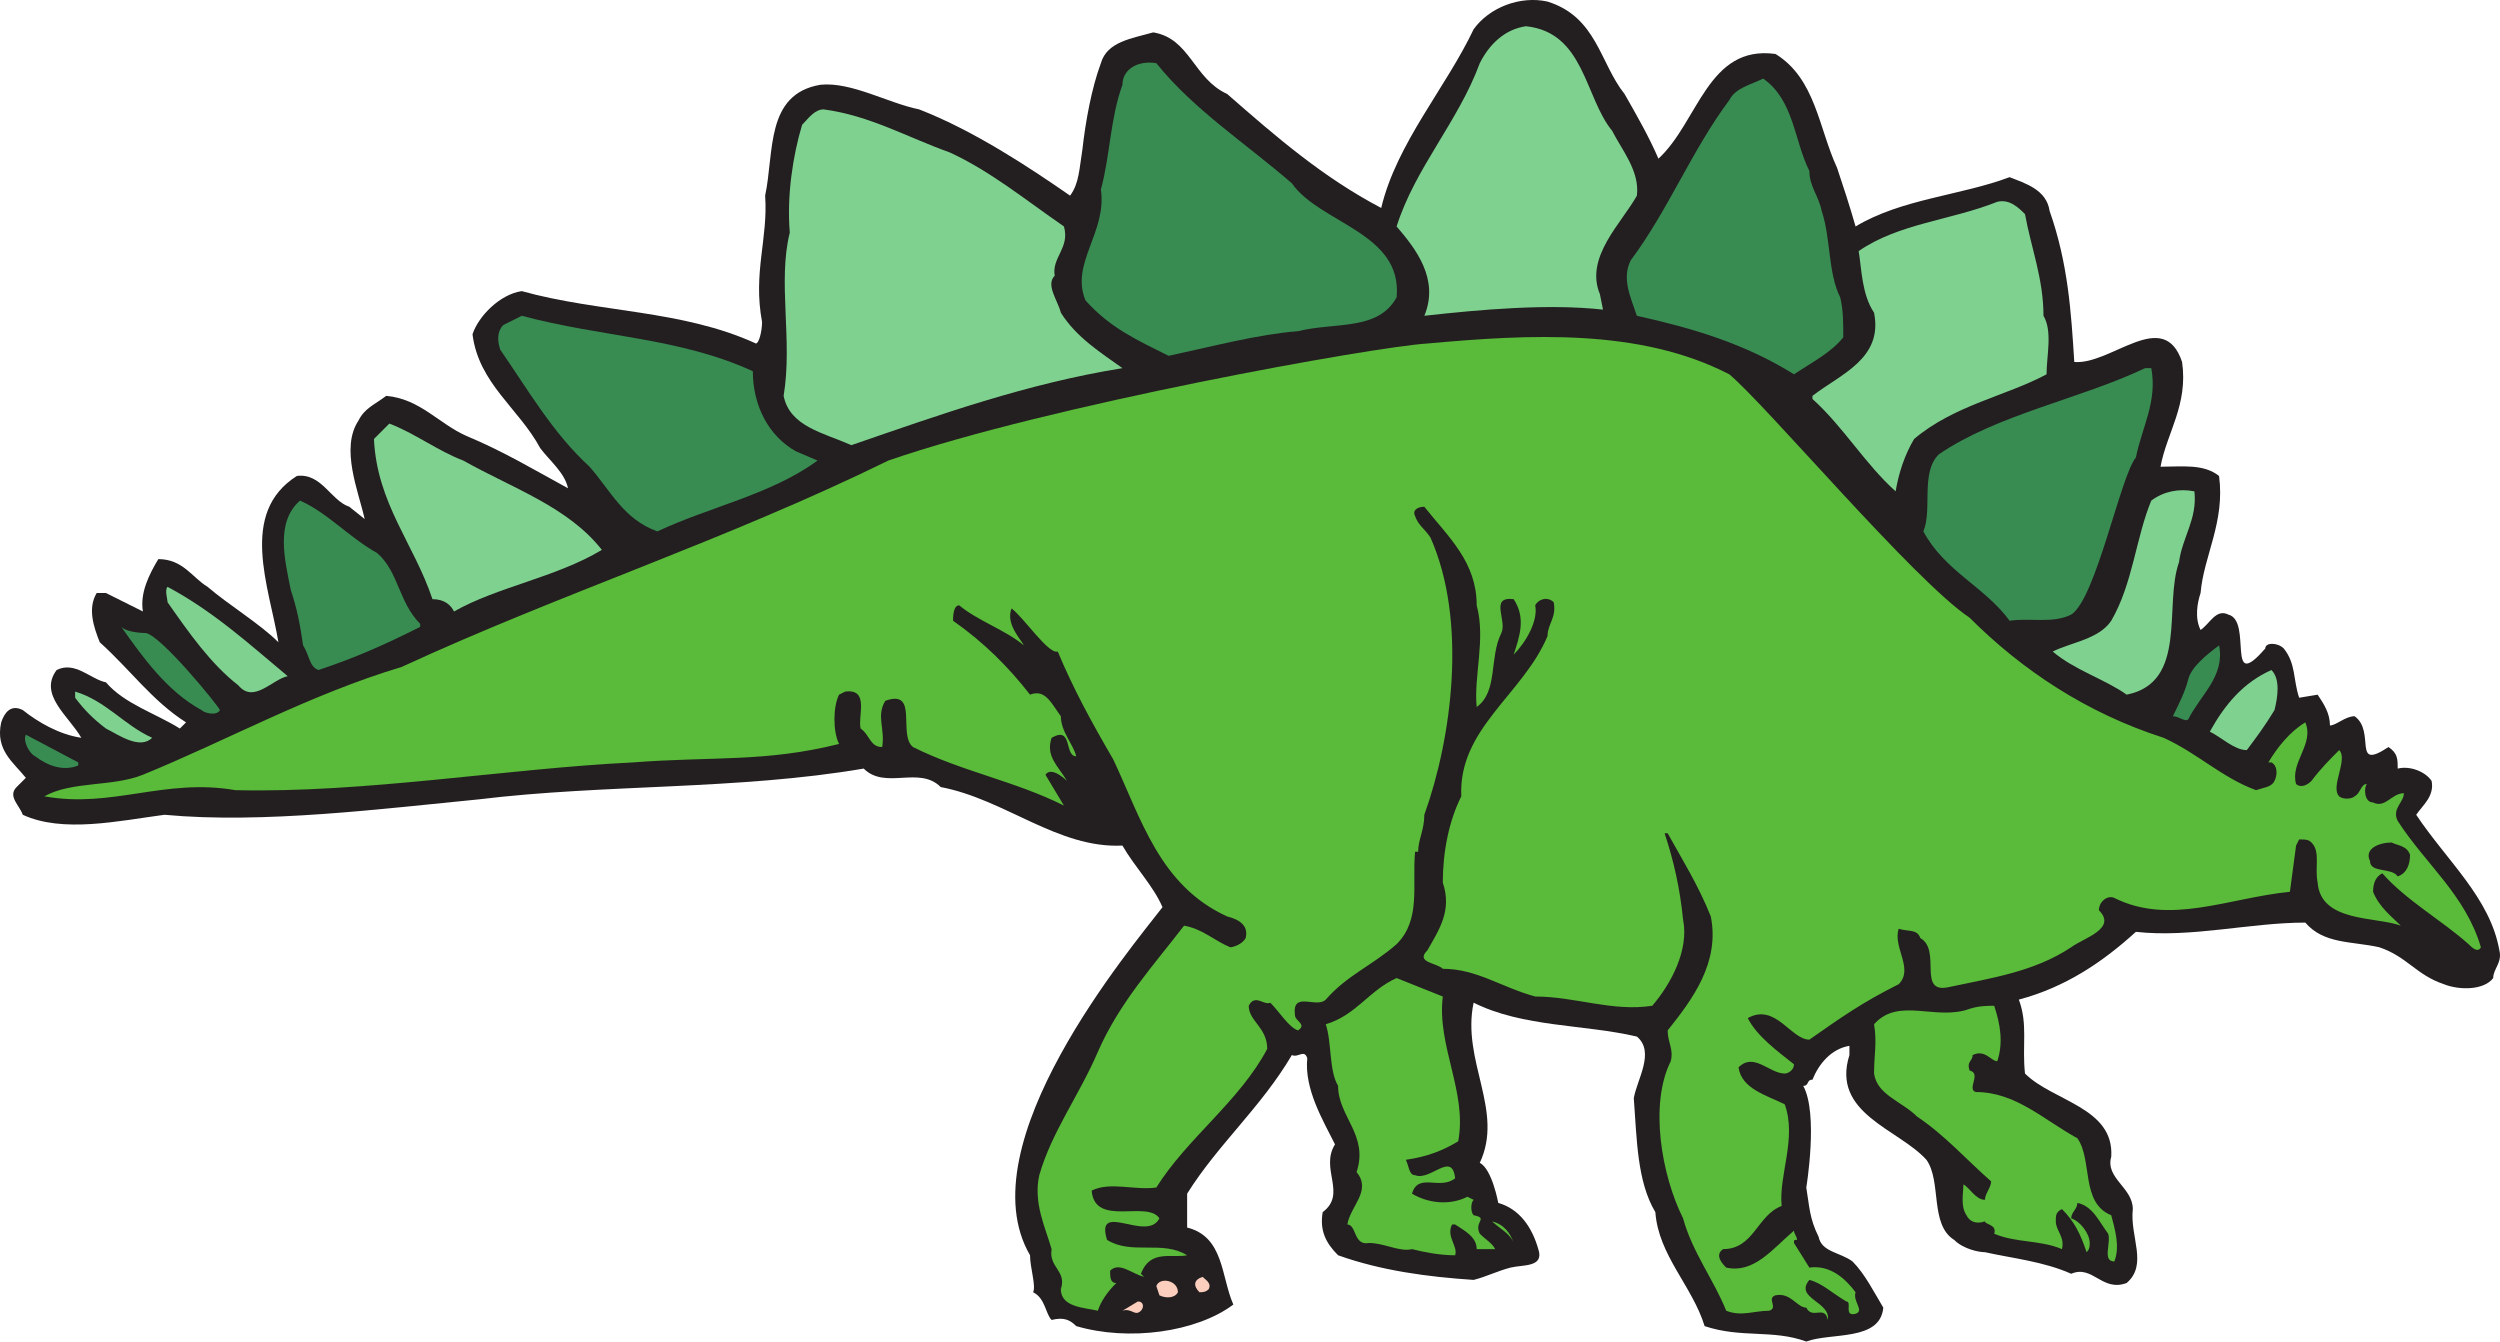
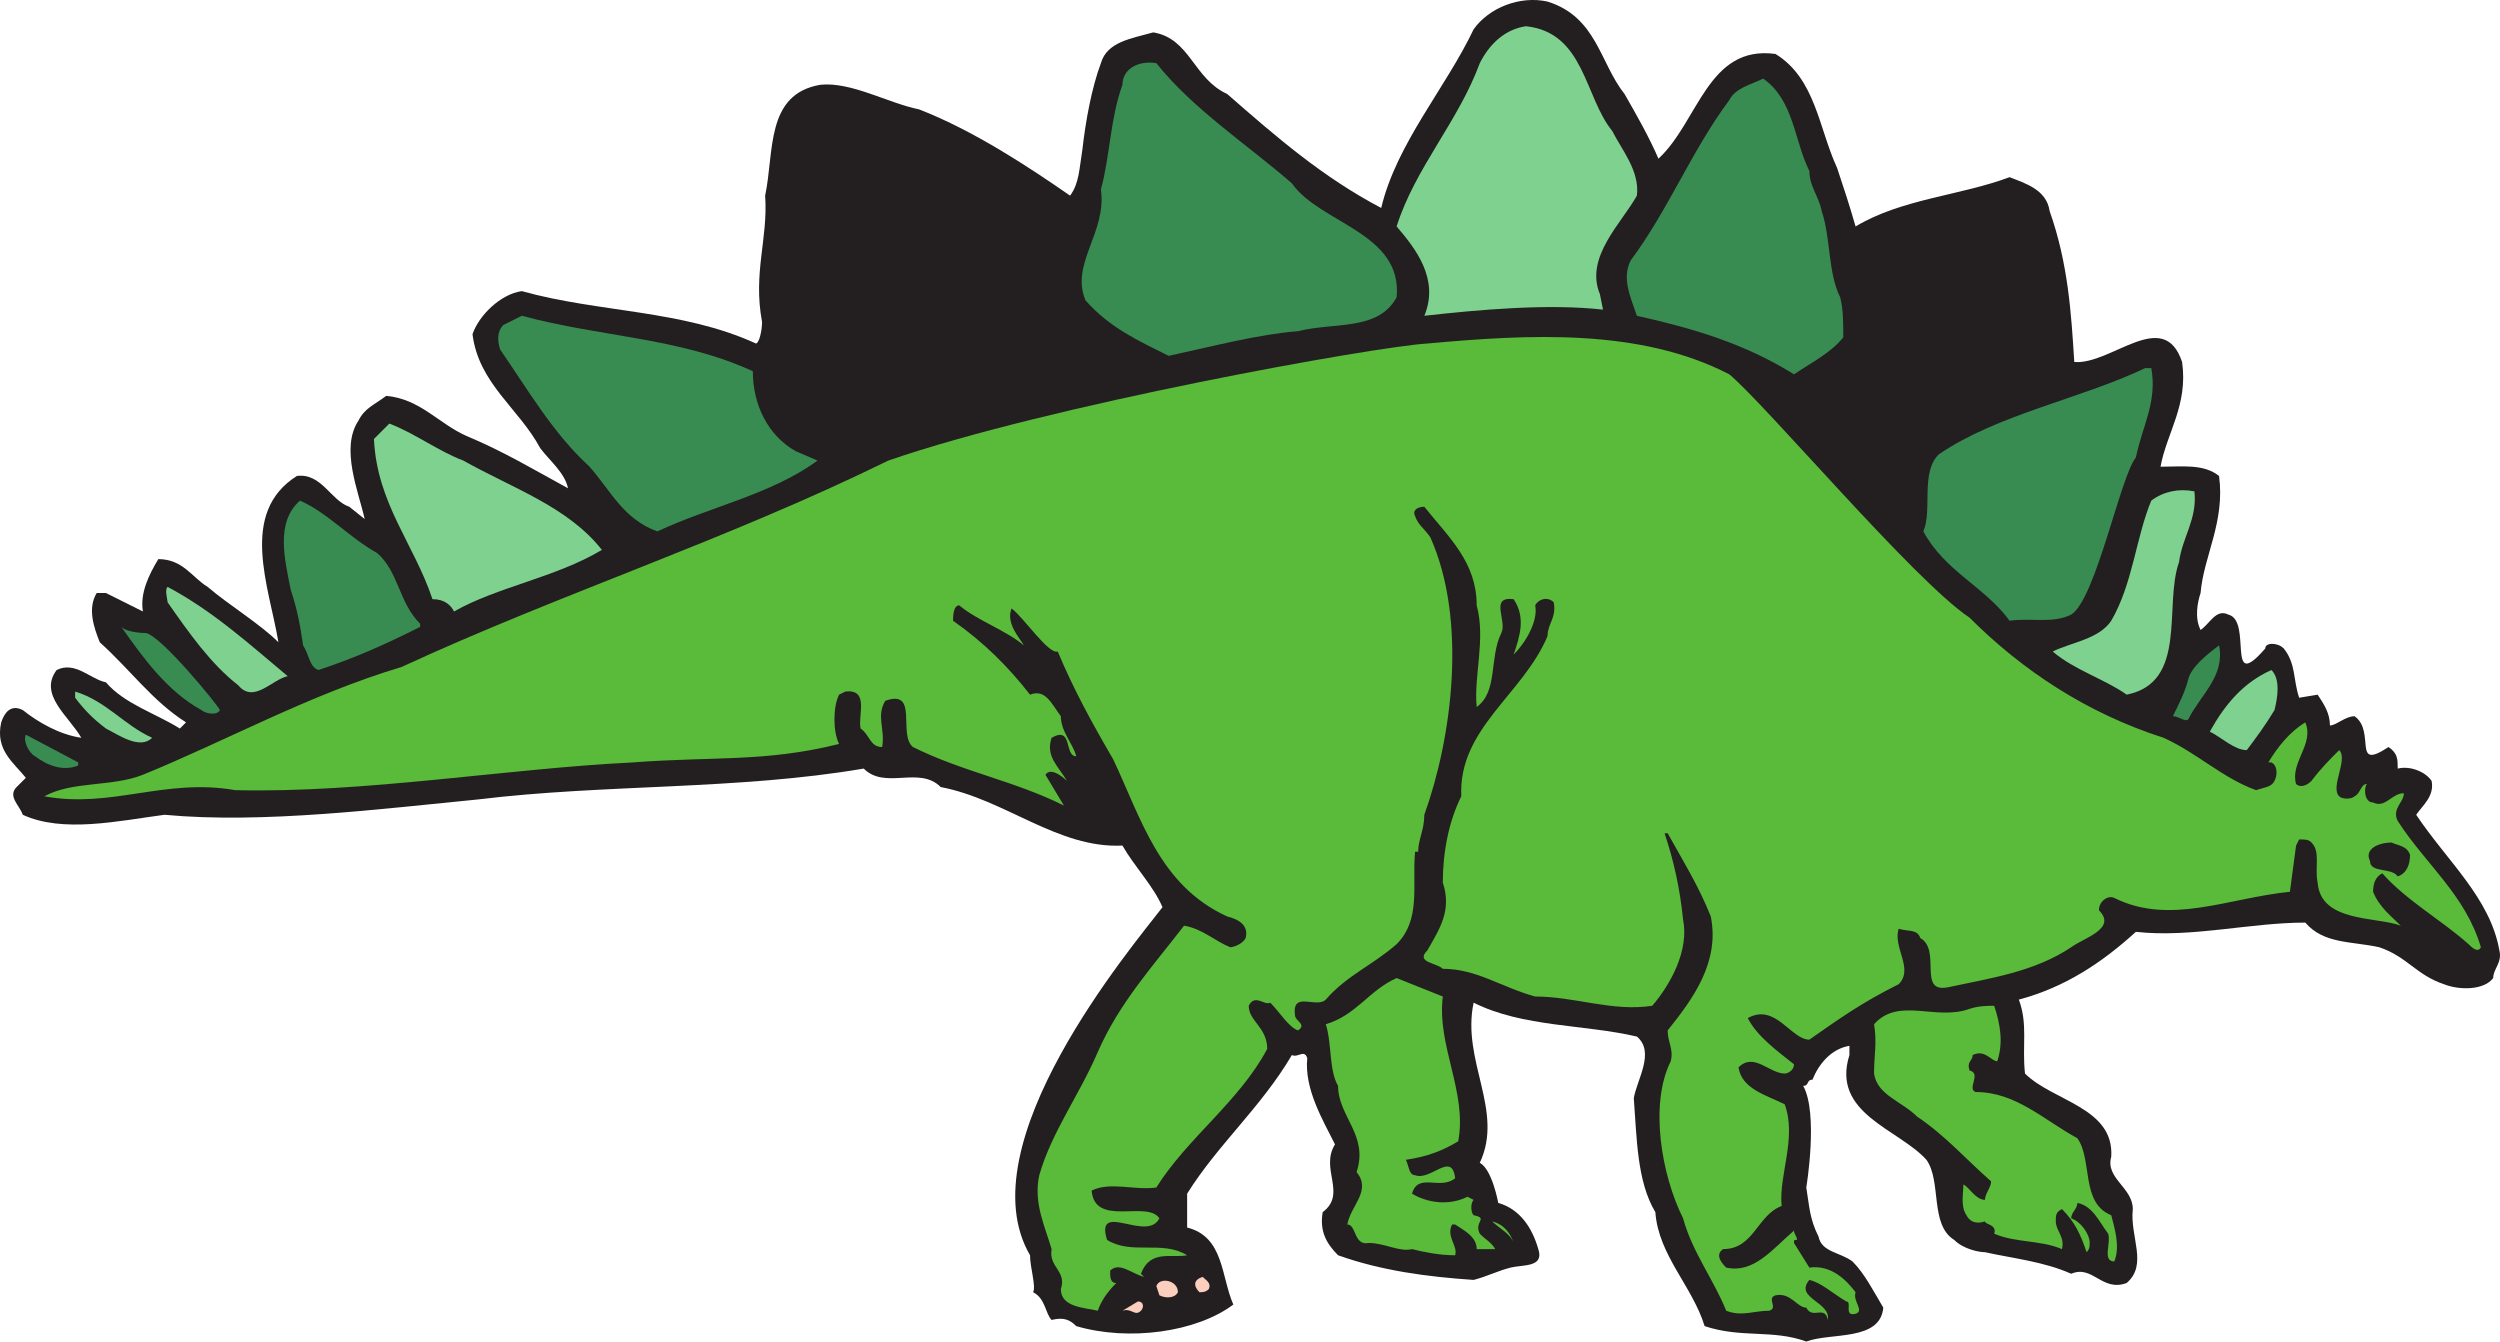
<svg xmlns="http://www.w3.org/2000/svg" width="608.701" height="326.636">
  <path fill="#231f20" fill-rule="evenodd" d="M395.548 22.886c3 5.25 6 10.5 8.25 15.75 9.75-9 12-27.75 28.5-25.5 9.75 6 10.5 18 15 27.75 1.5 4.5 3 9 4.5 14.25 11.25-6.75 25.5-7.5 37.5-12 3.75 1.5 9 3 9.75 8.25 4.5 12.75 5.25 24.75 6 36.75 9 .75 21.75-13.5 26.25 0 1.5 10.5-3.75 17.25-5.25 25.5 5.25 0 10.5-.75 14.25 2.25 1.5 11.25-3.75 19.5-4.5 28.5-.75 2.25-1.5 6 0 9 2.25-1.5 3.75-5.25 6.75-3.75 6 1.5-.75 19.5 9 8.25 0-1.5 3-1.5 4.5 0 3 3.75 2.25 7.5 3.75 12l4.5-.75c1.5 2.25 3 4.5 3 7.5 1.5 0 3.75-2.25 6-2.25 5.25 3.75-.75 13.5 8.25 7.5 2.25 1.5 2.25 3 2.25 5.25 3-.75 6.75.75 8.25 3 .75 3.75-2.25 6-3.75 8.25 7.5 11.25 18 20.25 20.25 33 .75 3-1.5 4.5-1.5 6.75-2.25 3-8.25 3-12 1.5-6.75-2.25-9-6.75-15.75-9-6.75-1.5-13.5-.75-18-6-13.5 0-27.75 3.75-41.25 2.25-8.25 7.5-17.25 13.5-28.5 16.5 2.25 6 .75 11.25 1.5 18 6.75 6.75 21.75 8.25 21 20.25-1.5 5.25 5.25 7.5 5.25 12.75-.75 6.75 3.75 13.5-1.5 18-6 2.25-8.25-4.5-13.5-2.25-6.75-3-14.25-3.75-21-5.25-1.5 0-5.25-.75-7.5-3-6-3.75-3-14.25-6.75-19.5-6.75-7.5-23.25-11.25-18.75-25.5v-2.25c-4.5.75-7.5 4.5-9 8.25-1.5 0-.75 1.5-2.25 1.5 3.75 6.75.75 24.75.75 24.75.75 4.5.75 7.5 3 12 .75 3.75 5.25 3.75 8.25 6 3 3 5.25 7.5 7.5 11.25-.75 8.25-12.75 6-18.75 8.25-8.25-3-15.75-.75-24.75-3.75-3-9.75-11.25-17.25-12-27.75-4.5-7.5-4.5-18-5.25-27.75.75-4.5 5.25-11.25.75-15-12.75-3-27.75-2.25-39.75-8.25-3 14.25 7.5 26.25 1.5 39 3 1.5 4.5 9.75 4.5 9.75 5.25 1.5 8.25 6 9.75 11.25 1.5 4.5-3.75 3.75-6.75 4.5s-6 2.25-9 3c-11.25-.75-22.5-2.25-33-6-3-3-4.5-6-3.75-10.5 6-4.5-.75-10.5 3-16.5-3-6-7.5-13.5-6.75-21-.75-2.25-2.25 0-3.75-.75-7.5 12.75-18 21.75-25.5 33.75v8.25c9 2.25 8.25 12 11.25 18.75-9 6.75-25.5 9-38.25 5.25-1.5-1.5-3-2.25-6-1.5-1.5-1.5-1.5-5.25-4.5-6.75.75-1.5-.75-6-.75-9-15.75-27 24.75-75 32.25-84.75-2.25-5.25-6.75-9.75-9.75-15-15.75.75-28.5-11.25-44.25-14.25-5.25-5.25-13.5.75-18.75-4.5-30.75 5.25-63 3.75-93.75 7.5-23.25 2.25-52.5 6-76.5 3.75-11.25 1.5-24.75 4.5-34.5 0-.75-2.25-3.75-4.5-1.5-6.75l2.25-2.25c-3-3.75-7.5-6.75-6-13.5.75-2.25 2.25-4.5 5.25-3 3.75 3 9 6 14.25 6.75-3-5.25-10.5-10.5-6-16.5 4.5-2.25 8.25 2.25 12 3 4.5 5.25 12 7.5 18 11.25l1.5-1.5c-8.25-5.25-13.5-12.75-21-19.5-1.5-3.75-3-8.25-.75-12h2.25l9 4.5c-.75-4.5 1.5-9 3.75-12.75 6 0 8.25 4.5 12 6.75 5.25 4.5 12.75 9 17.25 13.5-2.25-13.5-9.75-31.5 4.5-40.5 6-.75 8.25 6 12.75 7.5l3.75 3c-1.5-6.75-6-17.25-1.5-24 1.5-3 3.75-3.75 6.75-6 8.25.75 12.75 6.75 19.5 9.75 9 3.75 16.5 8.25 24.75 12.75-.75-3.75-4.5-6.75-6.75-9.75-5.25-9.75-15-15.75-16.5-27.75 1.5-4.5 6.75-9.75 12-10.5 18.75 5.25 39 4.5 57 12.75.75 0 1.5-3 1.5-5.25-2.25-12 1.5-20.25.75-30.75 2.25-10.5 0-24.75 13.5-27 7.5-.75 16.5 4.5 24 6 13.5 5.25 27 14.25 36.75 21 2.25-3 2.25-6.75 3-11.25.75-6.75 2.25-15 4.5-21 1.5-5.25 7.5-6 12.75-7.5 9 1.5 9.75 11.25 18 15 12 10.5 23.25 20.25 37.5 27.75 3.75-15.75 15.75-29.25 22.5-43.5 3.75-5.25 11.25-8.25 18-6.75 12 3.75 12.75 15 18.75 22.5" />
  <path fill="#7fd190" fill-rule="evenodd" d="M392.548 31.886c2.25 4.5 6.75 9.75 6 15.75-3.75 6.75-12.75 15-9 24l.75 3.75c-13.5-1.5-30 0-43.5 1.5 3.75-9-2.25-16.5-6.75-21.75 4.5-14.25 15-25.5 20.25-39.75 2.25-4.5 6-8.25 11.25-9 14.25 1.5 14.25 17.25 21 25.5" />
  <path fill="#388c52" fill-rule="evenodd" d="M281.548 15.386c9 11.25 21.75 19.5 33 29.25 6.75 9.75 27 12 25.5 27.75-4.5 8.25-15 6-24 8.25-9.75.75-21 3.75-31.5 6-7.5-3.75-14.25-6.75-20.25-13.5-3.75-9 5.25-16.5 3.75-27 2.25-8.25 2.25-17.25 5.25-25.5 0-3.75 3.75-6 8.25-5.25m159 26.25c0 3.75 2.25 6 3 9.75 2.25 6.75 1.5 15 4.5 21 .75 3 .75 6 .75 9.75-3 3.75-7.5 6-12 9-12-7.5-24.75-11.25-38.25-14.25-1.5-4.5-3.75-9-1.5-13.5 9-12 15-27 24-39 1.5-3 5.25-3.75 8.25-5.25 7.5 5.25 7.5 15 11.25 22.5" />
-   <path fill="#7fd190" fill-rule="evenodd" d="M231.298 37.136c9.75 4.5 18 11.25 27.75 18 1.5 5.25-3 7.5-2.25 12-2.25 2.25.75 6 1.5 9 3.75 6 9.75 9.75 15 13.5-23.25 3.75-44.25 11.25-66 18.75-6.75-3-15-4.5-16.5-12 2.25-13.5-1.5-27.75 1.5-39.75-.75-9 .75-18.75 3-26.25 1.5-1.5 3-3.75 5.25-3.75 11.25 1.5 20.25 6.75 30.75 10.5m261.75 15c1.5 8.25 4.5 15.75 4.5 24.75 2.25 3.75.75 9.75.75 14.25-9.75 5.25-22.5 7.5-32.25 15.75-2.25 3.75-3.75 8.25-4.5 12.75-7.5-6.75-12.75-15.75-20.25-22.5v-.75c6.75-5.25 17.25-9 15-20.25-3-4.5-3-10.5-3.75-15 9.75-6.75 22.5-7.5 33.75-12 3-.75 5.25 1.5 6.75 3" />
  <path fill="#388c52" fill-rule="evenodd" d="M183.298 90.386c0 8.25 3.75 15.75 10.5 19.5l5.25 2.25c-11.25 8.25-26.25 11.25-39 17.25-8.25-3-11.25-9.75-16.5-15.75-9-8.25-15-18.75-21.75-28.5-.75-2.25-.75-4.5.75-6l4.5-2.25c19.5 5.25 38.25 5.25 56.25 13.5" />
  <path fill="#5aba39" fill-rule="evenodd" d="M421.048 91.136c9 7.5 45 50.25 58.5 59.25 12.75 12.75 28.5 23.25 47.25 29.25 8.25 3.75 14.25 9.75 22.5 12.75 2.25-.75 3.75-.75 4.5-2.25s.75-3.75-.75-4.5h-.75c2.25-3.75 5.25-7.5 9-9.75 2.25 5.25-3.75 9.75-2.25 15 .75.75 2.25.75 3.75-.75 2.25-3 4.5-5.25 6.75-7.5 2.25 2.25-2.25 9 0 11.25.75.75 3 .75 3.75 0 1.5-.75 1.5-3 3-3-.75.75-.75 4.5 1.5 4.5 3 1.5 4.5-2.25 7.5-2.25 0 2.25-3 3.75-1.5 6.75 6.75 10.5 16.5 18 20.25 30.75-.75 1.5-2.25 0-3-.75-6.75-6-15-10.5-21-17.25-1.5.75-2.25 2.25-2.25 4.5 1.5 3.75 4.5 6 6.75 8.25-6-2.25-19.5-.75-20.25-10.5-.75-3.75.75-7.5-1.5-9.75-.75-.75-1.5-.75-3-.75l-.75 1.5-1.5 11.25c-15 1.5-29.25 8.25-42.75 1.5-1.5-.75-3.75.75-3.75 3 4.5 4.5-3.75 6.75-6.75 9-9 6-19.5 7.5-30 9.75-7.5 1.5-1.5-9-6.75-12-.75-2.25-3-1.5-5.25-2.25-1.5 4.5 3.75 9.75 0 13.5-9 4.5-14.25 8.25-21.75 13.5-4.5 0-8.25-9-15-5.25 2.25 4.5 7.5 8.25 11.25 11.25 0 1.5-1.5 2.25-2.25 2.25-3.75 0-7.5-5.25-11.25-1.5.75 5.25 6.75 6.75 11.25 9 3 8.25-1.5 17.25-.75 24.75-6 2.25-6.75 10.5-14.25 10.5-2.25 1.5 0 3.75.75 4.5 6.75 1.5 11.25-4.5 16.5-9 0 .75.75 1.5.75 2.25-.75 0-.75 0-.75.75l3.75 6c5.25-.75 9 3 11.25 6-.75 2.25 2.25 4.5 0 5.25-3 .75-.75-3-2.25-3-3.75-2.25-6-4.5-9-5.25-3.75 4.5 5.25 5.25 4.5 9.75-.75-3.75-3.75 0-5.25-3-2.25 0-3.75-3.75-7.5-3-2.25.75.75 3-1.5 3.75-3.75 0-6.75 1.5-10.5 0-3-7.5-8.25-14.25-10.5-22.5-5.25-10.5-8.25-27.75-3-38.25.75-3-.75-4.5-.75-7.5 6-7.5 12.75-16.5 10.5-27.75-3-7.5-6.75-13.5-10.5-20.25h-.75c2.25 6.75 3.75 13.5 4.5 21 1.5 7.5-3 15.75-7.5 21-9.75 1.5-18.75-2.25-28.5-2.25-8.25-2.25-14.25-6.75-22.5-6.75-1.5-1.5-6.75-1.5-3.75-4.5 3-5.25 6-9.75 3.75-16.5 0-7.5 1.5-15 4.5-21-.75-16.5 15-24.75 21-39 0-3 2.25-4.5 1.5-8.25-1.5-1.5-3.75-.75-4.5.75.75 3.75-2.25 9-5.25 12 1.5-4.5 3-9 0-13.5-6-.75-1.5 5.25-3 8.25-3 6-.75 14.25-6 18-.75-7.5 2.25-16.5 0-24.75 0-10.5-6.75-16.5-12.75-24-1.5 0-3 .75-2.25 2.25.75 2.25 2.25 3 3.75 5.25 9 20.25 5.25 48.75-1.5 67.5 0 3.75-1.5 6-1.5 9h-.75c-.75 8.25 1.5 16.5-4.5 22.5-6 5.25-12 7.5-17.25 13.5-2.25 2.25-8.25-2.25-7.5 3.75 0 1.5 3 2.25.75 3.75-2.25-.75-4.5-4.5-6.75-6.75-1.5.75-3.75-2.25-5.25.75 0 3.75 4.5 5.25 4.5 10.5-6.75 12.75-19.5 21.75-27 33.75-5.25.75-11.25-1.5-15.75.75.75 9 13.5 2.25 16.5 6.75-3 6-15.75-4.5-12.75 5.25 6 3.75 13.5 0 19.5 3.75-3.75.75-9-1.5-11.25 4.5l.75.75c-3-.75-6-3.75-8.25-1.5 0 1.5 0 3 1.5 3-2.25 2.25-3.75 4.5-4.5 6.75-3-.75-9-.75-9-5.25 1.5-4.5-3-5.25-2.25-9.75-1.5-5.25-4.5-11.25-3-18 3-10.5 9.75-19.5 14.25-30 5.25-12 13.5-21 21-30.75 4.5.75 7.5 3.75 11.25 5.25.75 0 3-.75 3.75-2.25.75-3-1.5-4.5-4.5-5.25-16.5-7.5-21-24-27.75-38.25-5.25-9-9.75-17.25-13.5-26.25-2.25.75-8.25-8.25-11.25-10.5-1.5 3.75 2.25 7.5 3 9-4.5-3.75-11.25-6-15.75-9.75-1.5 0-1.5 3-1.5 3.75 7.5 5.25 13.5 11.25 18.75 18 3.75-1.5 5.25 2.25 7.5 5.25 0 3.75 3 6.75 3.75 9.75-3 0-.75-7.5-6-4.5-1.5 4.5 1.5 6.75 3.75 10.5 0 0-3.75-3.75-5.25-1.5l4.5 7.5c-12-6-24.75-8.25-36.75-14.25-3.75-3 1.5-14.25-6.75-11.25-2.25 3.75 0 6.75-.75 11.25-3 0-3-3-5.25-4.5-.75-3 2.25-9.75-3.75-9l-1.5.75c-1.5 3-1.5 9 0 12-18 4.5-30.75 3-50.25 4.5-30.75 1.5-65.25 7.5-96.75 6.75-17.25-3-30 4.5-46.5 1.5 6.75-3.75 16.5-2.25 24-5.25 20.25-8.25 40.5-19.5 63-26.25 39-18 78.75-30.75 118.5-50.25 39-13.5 118.5-27.75 131.25-28.5 24.75-2.25 51.75-3.75 73.5 7.5" />
  <path fill="#388c52" fill-rule="evenodd" d="M523.798 89.636c1.5 8.25-2.25 14.25-3.75 21.75-3.75 4.5-9.75 34.5-15.75 38.25-4.5 2.25-9.75.75-15 1.5-6-8.25-15.75-12-21-21.75 2.25-5.25-.75-14.25 3.75-18.75 14.25-9.75 34.5-13.5 50.25-21h1.5" />
  <path fill="#7fd190" fill-rule="evenodd" d="M112.798 112.136c12 6.75 25.5 11.25 33.75 21.75-11.25 6.75-25.5 9-36 15-.75-1.5-2.25-3-5.25-3-4.5-13.5-13.5-23.25-14.25-39l3.75-3.75c6 2.25 12 6.75 18 9m421.5 7.5c.75 6.75-3 11.25-3.75 17.25-3.75 10.5 2.25 29.25-12.75 32.25-5.25-3.75-12.75-6-18-10.5 4.5-2.25 11.25-3 14.25-7.5 5.25-9 6-20.25 9.75-29.25 3-2.25 6.75-3 10.5-2.25" />
  <path fill="#388c52" fill-rule="evenodd" d="M91.798 134.636c5.25 4.5 5.25 12 10.5 17.25v.75c-9 4.5-15.75 7.5-24.75 10.5-2.25-.75-2.25-3.75-3.75-6-.75-5.25-1.5-9-3-13.5-1.5-7.5-3.75-16.5 2.25-21.75 6.75 3 12 9 18.75 12.75" />
  <path fill="#7fd190" fill-rule="evenodd" d="M70.048 164.636c-3.75.75-8.25 6.75-12 2.25-6.75-5.25-12-12.75-17.25-20.25 0-.75-.75-3 0-3.75 11.25 6 20.25 14.25 29.25 21.75" />
  <path fill="#388c52" fill-rule="evenodd" d="M35.548 154.136c3.75.75 17.25 17.25 18 18.75-.75 1.5-3.75.75-4.5 0-8.25-4.5-14.25-12.75-19.5-20.25 1.5 1.5 6 1.5 6 1.5m497.25 21c-.75.75-2.25-.75-3.75-.75 1.5-3 3-6 3.75-9s4.5-6 7.5-8.25c1.5 7.5-4.5 12-7.5 18" />
  <path fill="#7fd190" fill-rule="evenodd" d="M553.798 172.886c-2.25 3.75-4.5 6.75-6.75 9.75-3 0-6-3-9-4.5 3.75-6.75 8.25-12 15-15 2.25 2.25 1.5 6.75.75 9.75m-516.75 6.75c-3 3-8.25-.75-11.25-2.25-3-2.25-5.25-4.5-7.5-7.5v-1.5c7.5 2.25 12 8.25 18.75 11.25" />
  <path fill="#388c52" fill-rule="evenodd" d="M19.048 186.386c-3.75 1.5-7.5 0-10.5-2.25-1.5-.75-3-3.75-2.25-5.25l12.75 6.75v.75" />
  <path fill="#231f20" fill-rule="evenodd" d="M586.798 208.136c0 2.25-.75 4.5-3 5.25-1.5-2.25-6.75-.75-6.75-3.75-1.5-3 2.25-4.5 5.25-4.5 1.5.75 3.75.75 4.5 3" />
  <path fill="#5aba39" fill-rule="evenodd" d="m587.548 226.886 5.25 4.5-5.25-4.5m-236.25 15.75c-1.5 12 6 23.25 3.75 35.25-3.75 2.25-7.5 3.75-12.75 4.5.75 1.5.75 3.75 2.25 3.75 3.75 1.5 9-6 9.75.75-3.75 3-9-1.5-10.5 3.75 3.75 2.25 9 3 13.5.75l1.5.75c-.75.75-.75 3 0 3.75 3.75.75 0 1.5 1.5 4.5 1.5 1.5 3 2.25 3.75 3.75h-4.5c0-3-3-4.5-5.25-6h-.75c-1.5 3 1.5 5.25.75 7.5-3.75 0-7.5-.75-10.5-1.5-3 .75-6.75-1.5-10.5-1.5-3.75.75-3-4.5-5.25-4.5.75-4.5 6-8.25 2.25-12.75 3-9-4.5-13.5-4.5-21-2.25-3.75-1.5-10.5-3-15 7.5-2.25 10.5-8.25 17.25-11.25l11.25 4.5m134.25 2.25c1.5 4.5 2.25 9 .75 13.5-1.5 0-3-3-6-1.5 0 1.5-1.5 1.5-.75 3.75 3 .75-.75 4.5 1.5 5.25 9.75 0 16.5 6.75 24.75 11.25 3.75 5.25.75 15.75 8.25 18.75.75 3 2.25 7.5.75 11.25-3 0-.75-4.5-1.5-6.75-2.25-3-3.75-6.75-7.5-7.5 0 1.5-1.5 2.25-1.5 3.75 2.25.75 4.5 3.75 4.5 6 0 .75 0 1.5-.75 2.25-1.5-4.5-3-7.5-6-10.5-1.5.75-1.5 1.5-1.5 3 0 2.25 2.25 3.75 1.5 6.75-5.25-2.25-11.25-1.5-16.5-3.75.75-2.25-2.25-2.25-2.25-3-2.25.75-3.75 0-4.5-1.5-1.5-2.25-.75-5.25-.75-7.5 1.5.75 3 3.75 5.25 3.75 0-1.5 1.5-3 1.5-4.5-6-5.25-11.25-11.25-18-15.75-3.75-3.75-9.75-5.25-10.5-10.5 0-4.5.75-7.5 0-12 6-6.75 15-.75 23.25-3.75 2.25-.75 4.5-.75 6-.75m-117 57.75c-.75-2.25-3.75-3.75-5.25-5.25 3 .75 4.5 3 5.25 5.25" />
  <path fill="#fccebe" fill-rule="evenodd" d="M294.298 313.886c-.75.75-1.5.75-2.25.75-1.5-1.5-1.5-3 .75-3.75.75.75 2.25 1.5 1.5 3m-7.5.75c-.75 1.5-3 1.5-4.5.75l-.75-2.25c.75-2.25 5.25-1.5 5.25 1.5m-9 4.5c-1.5 1.5-2.25-.75-4.5 0l3.75-2.25c1.5 0 1.5 1.5.75 2.25" />
</svg>